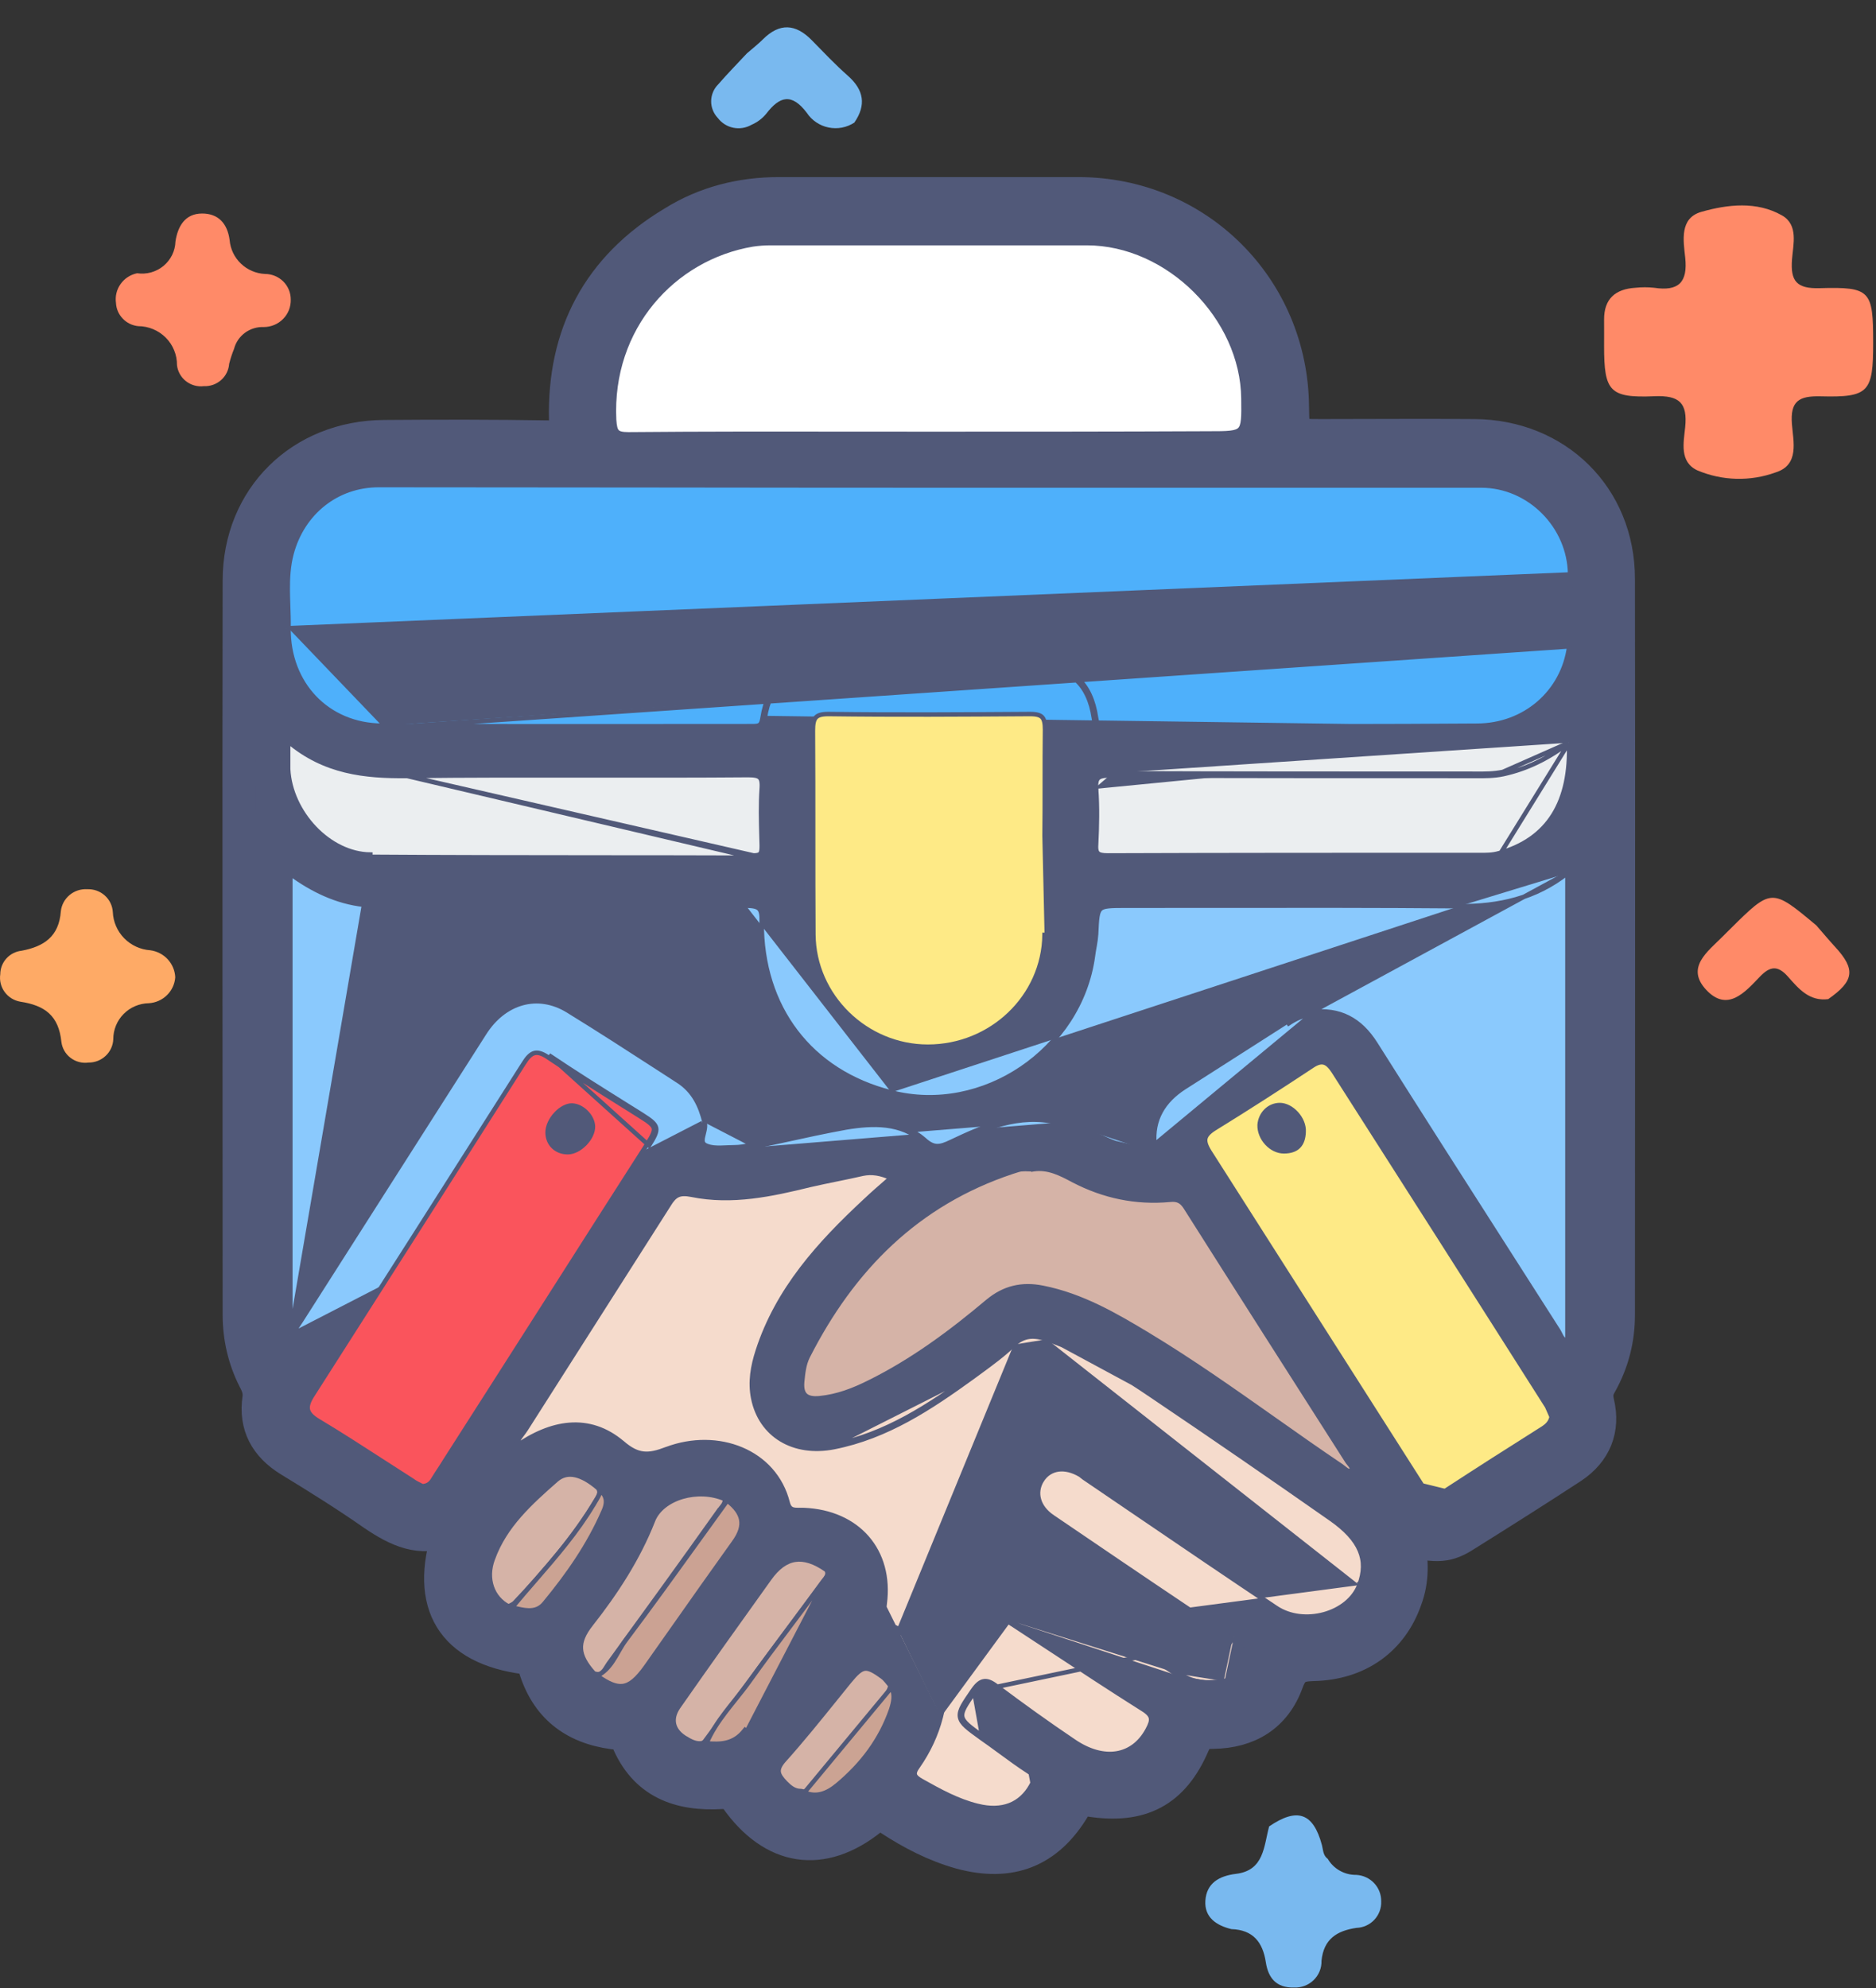
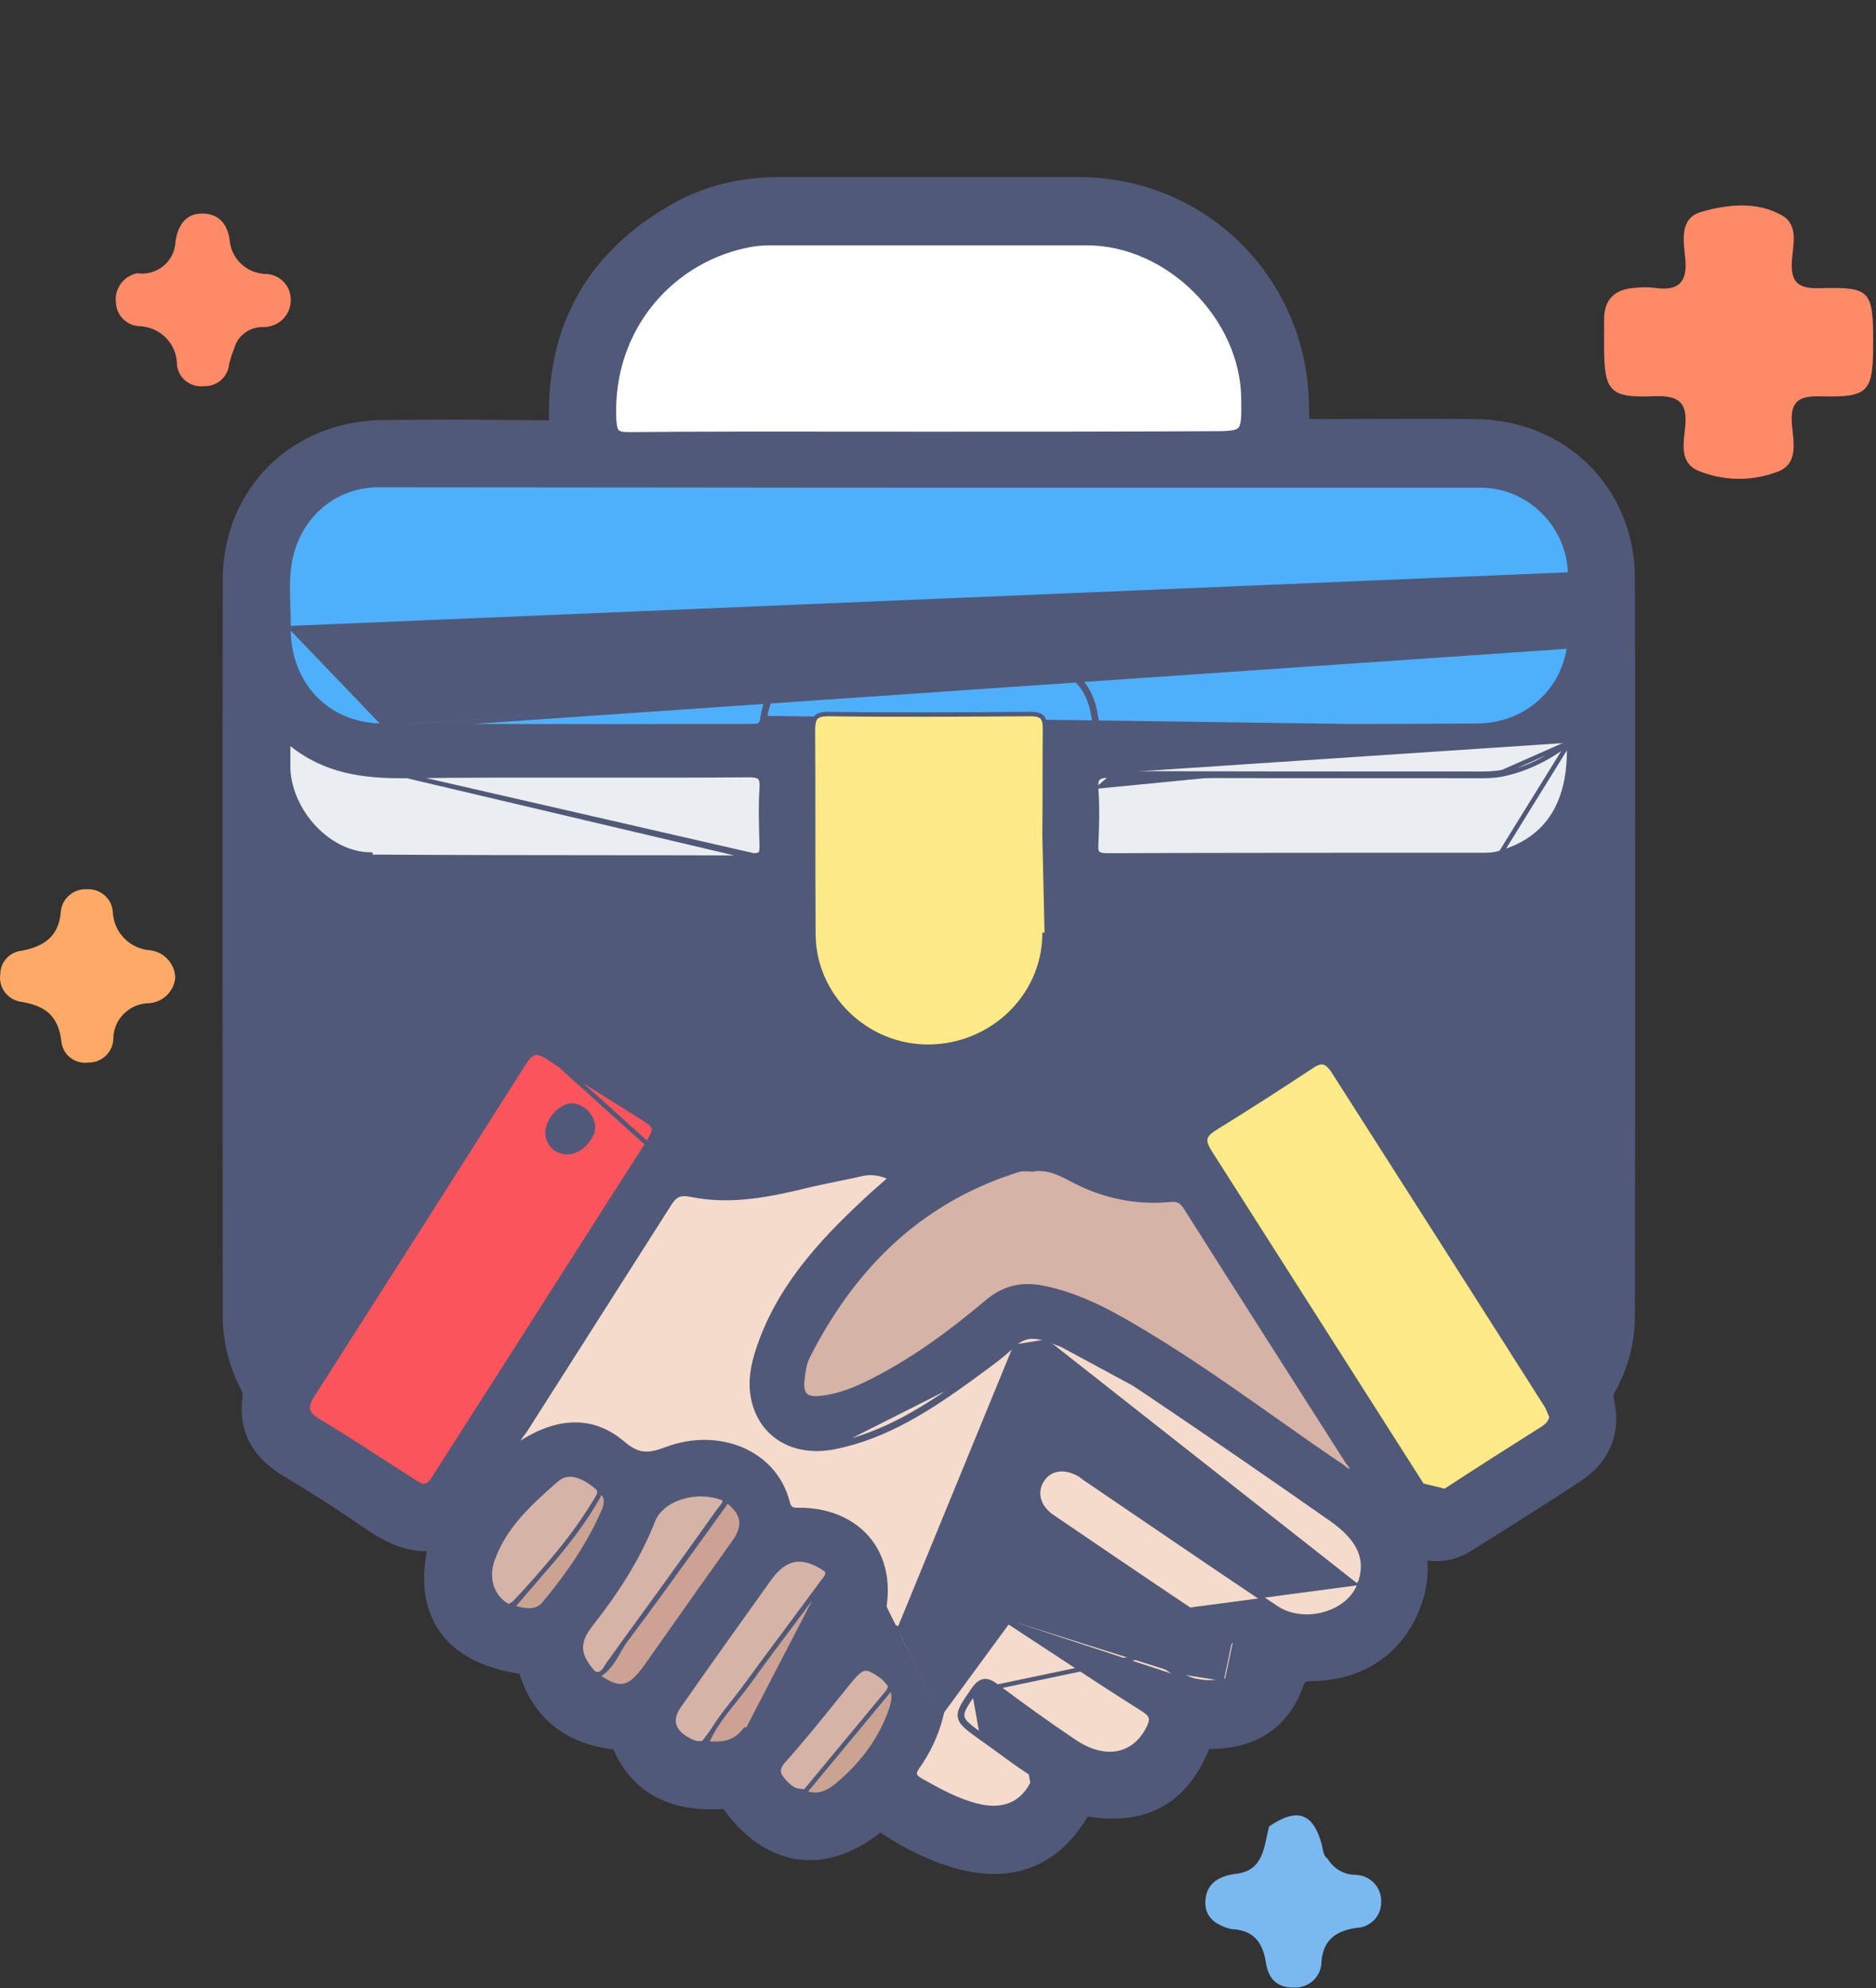
<svg xmlns="http://www.w3.org/2000/svg" width="67" height="71" viewBox="0 0 67 71" fill="none">
  <rect x="0" y="0" width="67" height="71" fill="#333333" stroke="none" />
  <path d="M50.278 54.998C50.438 55.719 50.454 56.425 50.197 57.114C49.7 58.541 48.514 59.407 46.895 59.439C46.398 59.455 46.157 59.535 45.965 60.064C45.532 61.266 44.586 61.843 43.32 61.859C42.967 61.859 42.775 61.924 42.614 62.292C41.893 63.976 40.739 64.569 38.911 64.28C38.638 64.232 38.494 64.296 38.35 64.553C37.42 66.108 36.089 66.637 34.31 66.156C33.396 65.9 32.562 65.467 31.777 64.954C31.536 64.793 31.376 64.745 31.103 64.954C29.356 66.349 27.608 66.076 26.294 64.216C26.149 64.008 26.005 64.008 25.797 64.008C24.258 64.104 23.023 63.655 22.398 62.116C22.302 61.859 22.093 61.892 21.901 61.876C20.474 61.683 19.512 60.93 19.095 59.519C19.031 59.326 18.983 59.214 18.759 59.198C16.161 58.861 15.2 57.29 16.033 54.741C16.033 54.725 16.033 54.709 16.033 54.629C15.007 55.046 14.19 54.645 13.356 54.084C12.394 53.411 11.368 52.769 10.342 52.144C9.508 51.631 9.107 50.91 9.252 49.932C9.284 49.675 9.204 49.467 9.091 49.258C8.723 48.537 8.546 47.751 8.546 46.95C8.546 38.212 8.53 29.475 8.546 20.737C8.546 17.771 10.759 15.607 13.725 15.591C15.681 15.575 17.652 15.575 19.608 15.607C20.073 15.607 20.201 15.495 20.201 15.014C20.121 11.936 21.388 9.547 24.033 7.96C25.188 7.238 26.47 6.918 27.817 6.918C31.376 6.918 34.951 6.918 38.51 6.918C42.759 6.918 46.125 10.284 46.157 14.533C46.173 15.559 46.173 15.559 47.184 15.559C49.011 15.559 50.823 15.543 52.65 15.559C55.584 15.575 57.797 17.739 57.797 20.673C57.813 29.427 57.797 38.18 57.797 46.95C57.797 47.831 57.588 48.649 57.156 49.419C57.027 49.643 56.995 49.819 57.059 50.092C57.284 51.038 56.963 51.839 56.145 52.385C54.895 53.202 53.628 54.004 52.346 54.805C51.705 55.222 51.336 55.238 50.278 54.998Z" fill="#515979" stroke="#515979" stroke-width="1.188" />
  <path d="M56.075 20.514L56.075 20.514C56.06 18.793 54.62 17.338 52.901 17.338H52.863H52.824H52.786H52.747H52.709H52.67H52.632H52.593H52.554H52.516H52.477H52.439H52.401H52.362H52.324H52.285H52.246H52.208H52.169H52.131H52.092H52.054H52.015H51.977H51.938H51.9H51.861H51.823H51.784H51.746H51.707H51.669H51.63H51.592H51.553H51.515H51.476H51.438H51.399H51.361H51.322H51.284H51.245H51.206H51.168H51.13H51.091H51.053H51.014H50.975H50.937H50.898H50.86H50.821H50.783H50.744H50.706H50.667H50.629H50.59H50.552H50.513H50.475H50.436H50.398H50.359H50.321H50.282H50.244H50.205H50.167H50.128H50.09H50.051H50.013H49.974H49.936H49.897H49.858H49.82H49.782H49.743H49.705H49.666H49.627H49.589H49.55H49.512H49.473H49.435H49.396H49.358H49.319H49.281H49.242H49.204H49.165H49.127H49.088H49.05H49.011H48.973H48.934H48.896H48.857H48.819H48.78H48.742H48.703H48.665H48.626H48.587H48.549H48.511H48.472H48.434H48.395H48.356H48.318H48.279H48.241H48.202H48.164H48.125H48.087H48.048H48.01H47.971H47.933H47.894H47.856H47.817H47.779H47.74H47.702H47.663H47.625H47.586H47.548H47.509H47.471H47.432H47.394H47.355H47.317H47.278H47.239H47.201H47.163H47.124H47.086H47.047H47.008H46.97H46.931H46.893H46.854H46.816H46.777H46.739H46.7H46.662H46.623H46.585H46.546H46.508H46.469H46.431H46.392H46.354H46.315H46.277H46.238H46.2H46.161H46.123H46.084H46.046H46.007H45.969H45.93H45.892H45.853H45.815H45.776H45.737H45.699H45.66H45.622H45.583H45.545H45.506H45.468H45.429H45.391H45.352H45.314H45.275H45.237H45.198H45.16H45.121H45.083H45.044H45.006H44.967H44.929H44.89H44.852H44.813H44.775H44.736H44.698H44.659H44.62H44.582H44.544H44.505H44.467H44.428H44.389H44.351H44.312H44.274H44.235H44.197H44.158H44.12H44.081H44.043H44.004H43.966H43.927H43.889H43.85H43.812H43.773H43.735H43.696H43.658H43.619H43.581H43.542H43.504H43.465H43.427H43.388H43.35H43.311H43.273H43.234H43.196H43.157H43.118H43.08H43.041H43.003H42.964H42.926H42.887H42.849H42.81H42.772H42.733H42.695H42.656H42.618H42.579H42.541H42.502H42.464H42.425H42.387H42.348H42.31H42.271H42.233H42.194H42.156H42.117H42.079H42.04H42.002H41.963H41.925H41.886H41.847H41.809H41.77H41.732H41.693H41.655H41.616H41.578H41.539H41.501H41.462H41.424H41.385H41.347H41.308H41.27H41.231H41.193H41.154H41.116H41.077H41.039H41H40.962H40.923H40.885H40.846H40.808H40.769H40.731H40.692H40.654H40.615H40.577H40.538H40.499H40.461H40.422H40.384H40.345H40.307H40.268H40.23H40.191H40.153H40.114H40.076H40.037H39.999H39.96H39.922H39.883H39.845H39.806H39.768H39.729H39.691H39.652H39.614H39.575H39.537H39.498H39.46H39.421H39.383H39.344H39.306H39.267H39.228H39.19H39.151H39.113H39.074H39.036H38.997H38.959H38.92H38.882H38.843H38.805H38.766H38.728H38.689H38.651H38.612H38.574H38.535H38.497H38.458H38.42H38.381H38.343H38.304H38.266H38.227H38.189H38.15H38.112H38.073H38.035H37.996H37.958H37.919H37.88H37.842H37.803H37.765H37.726H37.688H37.649H37.611H37.572H37.534H37.495H37.457H37.418H37.38H37.341H37.303H37.264H37.226H37.187H37.149H37.11H37.072H37.033H36.995H36.956H36.918H36.879H36.841H36.802H36.764H36.725H36.687H36.648H36.609H36.571H36.532H36.494H36.456H36.417H36.378H36.34H36.301H36.263H36.224H36.186H36.147H36.109H36.07H36.032H35.993H35.955H35.916H35.878H35.839H35.801H35.762H35.724H35.685H35.647H35.608H35.57H35.531H35.493H35.454H35.416H35.377H35.339H35.3H35.261H35.223H35.184H35.146H35.107H35.069H35.03H34.992H34.953H34.915H34.876H34.838H34.799H34.761H34.722H34.684H34.645H34.607H34.568H34.53H34.491H34.453H34.414H34.376H34.337H34.299H34.26H34.222H34.183H34.145H34.106H34.068H34.029H33.99H33.952H33.913H33.875H33.837H33.798H33.759H33.721H33.682H33.644H33.605H33.567H33.528H33.49H33.451H33.413H33.374H33.336H33.297H33.259H33.22H33.182C29.903 17.338 26.625 17.334 23.348 17.33L23.342 17.33C20.067 17.326 16.795 17.322 13.526 17.322C12.026 17.322 10.805 18.306 10.413 19.764C10.296 20.203 10.272 20.643 10.276 21.089C10.277 21.269 10.284 21.453 10.29 21.637C10.299 21.904 10.309 22.173 10.304 22.438M56.075 20.514L10.224 22.437M56.075 20.514C56.079 20.702 56.085 20.89 56.09 21.076M56.075 20.514L56.09 21.076M10.304 22.438C10.304 22.438 10.304 22.438 10.304 22.438L10.224 22.437M10.304 22.438C10.304 22.438 10.304 22.437 10.304 22.437L10.224 22.437M10.304 22.438C10.288 24.416 11.682 25.9 13.639 25.916M10.224 22.437C10.208 24.457 11.635 25.98 13.639 25.996M13.639 25.916C13.639 25.916 13.639 25.916 13.639 25.916L13.639 25.996M13.639 25.916C16.945 25.94 20.252 25.937 23.558 25.934C24.66 25.933 25.763 25.932 26.865 25.932C27.005 25.932 27.079 25.922 27.128 25.888C27.172 25.857 27.211 25.794 27.235 25.632L27.235 25.63C27.333 25.017 27.555 24.541 27.916 24.217C28.276 23.892 28.766 23.727 29.381 23.719L29.381 23.719C31.931 23.687 34.465 23.687 37.014 23.719L37.014 23.719C37.637 23.727 38.127 23.892 38.484 24.217C38.841 24.542 39.055 25.018 39.145 25.631L39.145 25.632C39.168 25.794 39.208 25.857 39.252 25.888C39.3 25.922 39.375 25.932 39.514 25.932C40.617 25.932 41.719 25.933 42.821 25.934C46.128 25.937 49.434 25.94 52.74 25.916L52.741 25.916C54.449 25.916 55.825 24.726 56.044 23.083M13.639 25.916L13.639 25.996M13.639 25.996L56.044 23.083M56.044 23.083C56.044 23.083 56.044 23.083 56.044 23.083L56.124 23.094L56.044 23.083ZM56.044 23.083C56.131 22.423 56.111 21.755 56.09 21.076M56.044 23.083L56.09 21.076M52.741 25.996C49.434 26.02 46.128 26.017 42.821 26.014C41.719 26.013 40.617 26.012 39.514 26.012C39.242 26.012 39.114 25.98 39.066 25.643C38.889 24.441 38.232 23.815 37.013 23.799C34.464 23.767 31.931 23.767 29.382 23.799C28.18 23.815 27.506 24.441 27.314 25.643L52.741 25.996Z" fill="#4EB0FB" stroke="#515979" stroke-width="0.16" />
-   <path d="M52.116 32.361C53.533 32.376 54.838 32.076 55.98 31.182M52.116 32.361C52.116 32.361 52.116 32.361 52.116 32.361L52.117 32.28L52.116 32.361C52.116 32.361 52.116 32.361 52.116 32.361ZM52.116 32.361C49.146 32.336 46.167 32.339 43.192 32.343C42.201 32.343 41.211 32.344 40.221 32.344C39.943 32.344 39.74 32.345 39.589 32.361C39.438 32.377 39.355 32.409 39.302 32.459C39.25 32.508 39.214 32.589 39.191 32.737C39.168 32.885 39.159 33.084 39.147 33.358L39.147 33.359C39.138 33.492 39.118 33.624 39.096 33.753C39.091 33.779 39.087 33.805 39.082 33.831C39.064 33.933 39.047 34.033 39.034 34.134L39.034 34.135C38.579 37.5 35.102 39.857 31.832 39.011M55.98 31.182L26.642 32.264M55.98 31.182V31.214V31.247V31.28V31.314V31.347V31.381V31.414V31.447V31.48V31.514V31.547V31.581V31.614V31.647V31.68V31.714V31.747V31.78V31.814V31.847V31.88V31.914V31.947V31.98V32.014V32.047V32.08V32.114V32.147V32.18V32.213V32.247V32.28V32.313V32.347V32.38V32.413V32.447V32.48V32.513V32.546V32.58V32.613V32.646V32.679V32.713V32.746V32.779V32.813V32.846V32.879V32.912V32.946V32.979V33.012V33.045V33.079V33.112V33.145V33.178V33.212V33.245V33.278V33.312V33.345V33.378V33.411V33.445V33.478V33.511V33.544V33.578V33.611V33.644V33.677V33.711V33.744V33.777V33.81V33.843V33.877V33.91V33.943V33.977V34.01V34.043V34.076V34.109V34.143V34.176V34.209V34.242V34.276V34.309V34.342V34.375V34.408V34.442V34.475V34.508V34.541V34.575V34.608V34.641V34.674V34.707V34.741V34.774V34.807V34.84V34.873V34.907V34.94V34.973V35.006V35.039V35.073V35.106V35.139V35.172V35.205V35.239V35.272V35.305V35.338V35.371V35.405V35.438V35.471V35.504V35.537V35.571V35.604V35.637V35.67V35.703V35.736V35.77V35.803V35.836V35.869V35.902V35.935V35.969V36.002V36.035V36.068V36.101V36.135V36.168V36.201V36.234V36.267V36.3V36.334V36.367V36.4V36.433V36.466V36.499V36.533V36.566V36.599V36.632V36.665V36.698V36.732V36.765V36.798V36.831V36.864V36.897V36.931V36.964V36.997V37.03V37.063V37.096V37.129V37.163V37.196V37.229V37.262V37.295V37.328V37.361V37.395V37.428V37.461V37.494V37.527V37.56V37.593V37.627V37.66V37.693V37.726V37.759V37.792V37.825V37.859V37.892V37.925V37.958V37.991V38.024V38.057V38.09V38.124V38.157V38.19V38.223V38.256V38.289V38.322V38.356V38.389V38.422V38.455V38.488V38.521V38.554V38.587V38.621V38.654V38.687V38.72V38.753V38.786V38.819V38.852V38.886V38.919V38.952V38.985V39.018V39.051V39.084V39.117V39.151V39.184V39.217V39.25V39.283V39.316V39.349V39.382V39.416V39.449V39.482V39.515V39.548V39.581V39.614V39.647V39.68V39.714V39.747V39.78V39.813V39.846V39.879V39.912V39.945V39.978V40.011V40.045V40.078V40.111V40.144V40.177V40.21V40.243V40.276V40.309V40.343V40.376V40.409V40.442V40.475V40.508V40.541V40.574V40.607V40.641V40.674V40.707V40.74V40.773V40.806V40.839V40.872V40.905V40.938V40.971V41.005V41.038V41.071V41.104V41.137V41.17V41.203V41.236V41.269V41.303V41.336V41.369V41.402V41.435V41.468V41.501V41.534V41.567V41.6V41.633V41.667V41.7V41.733V41.766V41.799V41.832V41.865V41.898V41.931V41.965V41.998V42.031V42.064V42.097V42.13V42.163V42.196V42.229V42.262V42.295V42.328V42.362V42.395V42.428V42.461V42.494V42.527V42.56V42.593V42.626V42.66V42.693V42.726V42.759V42.792V42.825V42.858V42.891V42.924V42.957V42.99V43.024V43.057V43.09V43.123V43.156V43.189V43.222V43.255V43.288V43.322V43.355V43.388V43.421V43.454V43.487V43.52V43.553V43.586V43.619V43.653V43.686V43.719V43.752V43.785V43.818V43.851V43.884V43.917V43.95V43.983V44.017V44.05V44.083V44.116V44.149V44.182V44.215V44.248V44.281V44.315V44.348V44.381V44.414V44.447V44.48V44.513V44.546V44.579V44.612V44.646V44.679V44.712V44.745V44.778V44.811V44.844V44.877V44.91V44.944V44.977V45.01V45.043V45.076V45.109V45.142V45.175V45.209V45.242V45.275V45.308V45.341V45.374V45.407V45.44V45.473V45.507V45.54V45.573V45.606V45.639V45.672V45.705V45.738V45.772V45.805V45.838V45.871V45.904V45.937V45.97V46.003V46.036V46.07V46.103V46.136V46.169V46.202V46.235V46.268V46.301V46.335V46.368V46.401V46.434V46.467V46.5V46.533V46.566V46.6V46.633V46.666V46.699V46.732V46.765V46.798V46.832V46.865V46.898V46.931V46.964V46.997V47.03V47.064V47.097V47.13V47.163V47.196V47.229V47.262V47.296V47.329V47.362V47.395V47.428V47.461V47.494V47.528V47.561V47.594V47.627V47.66V47.693V47.727V47.76V47.793V47.826V47.859V47.892V47.897C55.89 47.874 55.839 47.831 55.801 47.782C55.775 47.749 55.755 47.711 55.733 47.668C55.729 47.659 55.725 47.65 55.72 47.64C55.703 47.606 55.685 47.568 55.664 47.534L55.664 47.534L55.663 47.532C55.064 46.593 54.464 45.655 53.863 44.716C52.278 42.239 50.692 39.76 49.122 37.272L49.122 37.272C48.852 36.846 48.534 36.529 48.153 36.337C47.772 36.144 47.335 36.079 46.833 36.145L55.98 31.182ZM31.832 39.011C31.832 39.011 31.832 39.011 31.833 39.011L31.852 38.934L31.832 39.011C31.832 39.011 31.832 39.011 31.832 39.011ZM31.832 39.011C28.942 38.281 27.187 35.987 27.203 32.921L27.203 32.919C27.211 32.661 27.183 32.529 27.114 32.456C27.046 32.383 26.915 32.344 26.642 32.344M26.642 32.344C26.642 32.344 26.642 32.344 26.642 32.344L26.642 32.264M26.642 32.344C26.642 32.344 26.642 32.344 26.642 32.344V32.264M26.642 32.344C23.431 32.368 20.211 32.365 16.995 32.362C15.924 32.361 14.854 32.361 13.784 32.361C13.524 32.361 13.265 32.344 13.005 32.312M26.642 32.264C23.431 32.288 20.211 32.285 16.996 32.282C15.924 32.281 14.854 32.28 13.784 32.28C13.527 32.28 13.271 32.264 13.014 32.232M13.005 32.312C13.005 32.312 13.006 32.312 13.006 32.312L13.014 32.232M13.005 32.312C12.015 32.203 11.145 31.773 10.369 31.206V31.21V31.243V31.276V31.309V31.342V31.375V31.407V31.44V31.473V31.506V31.539V31.572V31.605V31.637V31.67V31.703V31.736V31.769V31.802V31.834V31.867V31.9V31.933V31.966V31.999V32.032V32.064V32.097V32.13V32.163V32.196V32.229V32.261V32.294V32.327V32.36V32.393V32.425V32.458V32.491V32.524V32.557V32.59V32.622V32.655V32.688V32.721V32.754V32.786V32.819V32.852V32.885V32.918V32.95V32.983V33.016V33.049V33.082V33.114V33.147V33.18V33.213V33.246V33.278V33.311V33.344V33.377V33.41V33.442V33.475V33.508V33.541V33.573V33.606V33.639V33.672V33.705V33.737V33.77V33.803V33.836V33.868V33.901V33.934V33.967V33.999V34.032V34.065V34.098V34.13V34.163V34.196V34.229V34.261V34.294V34.327V34.36V34.392V34.425V34.458V34.491V34.523V34.556V34.589V34.622V34.654V34.687V34.72V34.753V34.785V34.818V34.851V34.883V34.916V34.949V34.982V35.014V35.047V35.08V35.113V35.145V35.178V35.211V35.243V35.276V35.309V35.342V35.374V35.407V35.44V35.472V35.505V35.538V35.571V35.603V35.636V35.669V35.702V35.734V35.767V35.8V35.832V35.865V35.898V35.93V35.963V35.996V36.029V36.061V36.094V36.127V36.159V36.192V36.225V36.257V36.29V36.323V36.355V36.388V36.421V36.453V36.486V36.519V36.551V36.584V36.617V36.65V36.682V36.715V36.748V36.78V36.813V36.846V36.878V36.911V36.944V36.976V37.009V37.042V37.074V37.107V37.14V37.172V37.205V37.238V37.27V37.303V37.336V37.368V37.401V37.434V37.466V37.499V37.532V37.564V37.597V37.63V37.662V37.695V37.728V37.76V37.793V37.825V37.858V37.891V37.923V37.956V37.989V38.021V38.054V38.087V38.119V38.152V38.185V38.217V38.25V38.283V38.315V38.348V38.38V38.413V38.446V38.478V38.511V38.544V38.576V38.609V38.642V38.674V38.707V38.739V38.772V38.805V38.837V38.87V38.903V38.935V38.968V39.001V39.033V39.066V39.098V39.131V39.164V39.196V39.229V39.261V39.294V39.327V39.359V39.392V39.425V39.457V39.49V39.523V39.555V39.588V39.62V39.653V39.686V39.718V39.751V39.783V39.816V39.849V39.881V39.914V39.947V39.979V40.012V40.044V40.077V40.109V40.142V40.175V40.207V40.24V40.273V40.305V40.338V40.37V40.403V40.436V40.468V40.501V40.533V40.566V40.599V40.631V40.664V40.696V40.729V40.762V40.794V40.827V40.859V40.892V40.925V40.957V40.99V41.022V41.055V41.088V41.12V41.153V41.185V41.218V41.251V41.283V41.316V41.348V41.381V41.414V41.446V41.479V41.511V41.544V41.577V41.609V41.642V41.674V41.707V41.739V41.772V41.805V41.837V41.87V41.902V41.935V41.968V42V42.033V42.065V42.098V42.13V42.163V42.196V42.228V42.261V42.294V42.326V42.359V42.391V42.424V42.456V42.489V42.522V42.554V42.587V42.619V42.652V42.684V42.717V42.75V42.782V42.815V42.847V42.88V42.913V42.945V42.978V43.01V43.043V43.075V43.108V43.141V43.173V43.206V43.238V43.271V43.303V43.336V43.369V43.401V43.434V43.466V43.499V43.532V43.564V43.597V43.629V43.662V43.694V43.727V43.76V43.792V43.825V43.857V43.89V43.922V43.955V43.988V44.02V44.053V44.085V44.118V44.151V44.183V44.216V44.248V44.281V44.313V44.346V44.379V44.411V44.444V44.476V44.509V44.541V44.574V44.607V44.639V44.672V44.704V44.737V44.77V44.802V44.835V44.867V44.9V44.932V44.965V44.998V45.03V45.063V45.095V45.128V45.16V45.193V45.226V45.258V45.291V45.323V45.356V45.389V45.421V45.454V45.486V45.519V45.551V45.584V45.617V45.649V45.682V45.714V45.747V45.779V45.812V45.845V45.877V45.91V45.942V45.975V46.008V46.04V46.073V46.105V46.138V46.17V46.203V46.236V46.268V46.301V46.333V46.366V46.398V46.431V46.464V46.496V46.529V46.562V46.594V46.627V46.659V46.692V46.724V46.757V46.79V46.822V46.855V46.887V46.92V46.953V46.985V47.018V47.05V47.083V47.115V47.148V47.181V47.213V47.246V47.278V47.311V47.344V47.376V47.409V47.441V47.474V47.507V47.539V47.572V47.604V47.637V47.669V47.684M13.005 32.312C13.005 32.312 13.005 32.312 13.005 32.312L13.014 32.232M13.014 32.232L10.369 47.684M10.369 47.684C10.38 47.683 10.391 47.682 10.402 47.679C10.523 47.512 10.644 47.33 10.751 47.163L10.751 47.163C11.841 45.456 12.931 43.745 14.021 42.033L14.021 42.033C15.111 40.322 16.201 38.61 17.292 36.903C17.645 36.344 18.121 35.973 18.648 35.826C19.177 35.68 19.748 35.76 20.287 36.092C21.4 36.776 22.491 37.482 23.586 38.191C23.801 38.331 24.017 38.47 24.232 38.61L24.233 38.61C24.77 38.962 25.018 39.481 25.164 40.084M10.369 47.684L25.087 40.104M25.164 40.084C25.164 40.085 25.165 40.085 25.165 40.085L25.087 40.104M25.164 40.084C25.164 40.084 25.164 40.084 25.164 40.084L25.087 40.104M25.164 40.084C25.189 40.179 25.177 40.278 25.158 40.367C25.15 40.406 25.14 40.447 25.131 40.485C25.129 40.49 25.128 40.494 25.127 40.499C25.116 40.542 25.106 40.583 25.099 40.621C25.085 40.7 25.085 40.76 25.104 40.806C25.122 40.847 25.161 40.892 25.258 40.926L25.259 40.927C25.397 40.978 25.554 40.99 25.723 40.988C25.802 40.987 25.883 40.983 25.965 40.979L25.98 40.978C26.067 40.974 26.155 40.97 26.241 40.97C26.409 40.97 26.577 40.939 26.755 40.907M25.087 40.104C25.116 40.214 25.084 40.341 25.053 40.465C24.998 40.686 24.944 40.899 25.231 41.002C25.455 41.084 25.713 41.072 25.968 41.059C26.06 41.054 26.152 41.05 26.241 41.05C26.417 41.05 26.594 41.018 26.77 40.986M26.755 40.907C26.754 40.907 26.754 40.907 26.754 40.907L26.77 40.986M26.755 40.907C26.755 40.907 26.755 40.907 26.756 40.907L26.77 40.986M26.755 40.907C27.151 40.825 27.545 40.738 27.94 40.652C28.693 40.487 29.445 40.322 30.203 40.185L30.204 40.185C31.169 40.024 32.196 39.986 33.011 40.701L33.013 40.702C33.189 40.863 33.328 40.923 33.462 40.928C33.602 40.933 33.75 40.881 33.95 40.785L33.95 40.785C35.134 40.225 36.377 39.666 37.786 40.01M26.77 40.986C27.168 40.903 27.564 40.816 27.959 40.73C28.711 40.565 29.46 40.401 30.217 40.264C31.179 40.104 32.173 40.072 32.958 40.761C33.327 41.098 33.584 41.05 33.984 40.858C35.171 40.296 36.389 39.751 37.768 40.088M37.786 40.01C37.786 40.01 37.786 40.01 37.786 40.01L37.768 40.088M37.786 40.01C37.787 40.01 37.787 40.01 37.787 40.01L37.768 40.088M37.786 40.01C38.281 40.123 38.738 40.334 39.193 40.543C39.263 40.576 39.334 40.608 39.404 40.64L39.405 40.641C39.911 40.878 40.431 41.035 40.981 41.082M37.768 40.088C38.254 40.199 38.703 40.406 39.158 40.615C39.229 40.648 39.3 40.681 39.371 40.713L40.981 41.082M40.981 41.082C41.031 41.086 41.072 41.09 41.11 41.089C41.147 41.087 41.172 41.081 41.188 41.072C41.208 41.06 41.247 41.025 41.231 40.865L41.231 40.865C41.148 39.98 41.552 39.312 42.294 38.834L42.294 38.834C42.911 38.441 43.524 38.048 44.138 37.656C44.751 37.263 45.364 36.87 45.981 36.478C45.981 36.477 45.981 36.477 45.981 36.477L46.025 36.545C46.265 36.385 46.538 36.256 46.842 36.224L40.981 41.082Z" fill="#8AC9FD" stroke="#515979" stroke-width="0.16" />
  <path d="M36.205 48.018C35.832 48.377 35.415 48.682 35.005 48.983C34.916 49.048 34.827 49.113 34.739 49.178L34.738 49.179C33.231 50.269 31.679 51.305 29.784 51.678L29.784 51.678C29.071 51.817 28.417 51.716 27.906 51.409C27.395 51.102 27.033 50.593 26.901 49.931C26.785 49.351 26.885 48.791 27.063 48.24C27.775 46.039 29.263 44.408 30.884 42.899C31.167 42.631 31.461 42.375 31.777 42.101C31.792 42.089 31.806 42.076 31.82 42.064C31.459 41.9 31.14 41.846 30.812 41.914C30.499 41.986 30.186 42.05 29.874 42.114L29.873 42.114C29.561 42.178 29.249 42.242 28.938 42.314C27.56 42.651 26.149 42.96 24.703 42.667L24.703 42.667C24.477 42.621 24.328 42.628 24.212 42.68C24.096 42.732 23.999 42.836 23.889 43.015L23.889 43.017L23.889 43.017C23.039 44.355 22.185 45.694 21.331 47.033L21.331 47.033L21.331 47.033C20.478 48.372 19.624 49.71 18.774 51.049L18.773 51.05L18.773 51.05C18.735 51.108 18.695 51.162 18.654 51.216C18.552 51.354 18.45 51.49 18.387 51.678C19.054 51.207 19.705 50.935 20.327 50.884C21.007 50.828 21.645 51.036 22.221 51.522L22.222 51.522C22.512 51.773 22.745 51.886 22.982 51.912C23.221 51.938 23.474 51.876 23.808 51.748L23.809 51.748C25.636 51.063 27.667 51.825 28.131 53.664L28.131 53.664C28.153 53.755 28.185 53.81 28.218 53.844C28.251 53.879 28.291 53.898 28.34 53.91C28.39 53.921 28.448 53.924 28.513 53.923C28.528 53.923 28.545 53.923 28.561 53.922C28.611 53.922 28.664 53.921 28.715 53.924C29.671 53.965 30.454 54.325 30.968 54.917C31.482 55.51 31.719 56.327 31.596 57.269L31.596 57.269C31.564 57.506 31.571 57.671 31.633 57.801C31.694 57.929 31.815 58.039 32.047 58.148M36.205 48.018C36.204 48.018 36.204 48.019 36.204 48.019L36.15 47.96L36.205 48.017C36.205 48.018 36.205 48.018 36.205 48.018ZM36.205 48.018C36.395 47.843 36.576 47.76 36.763 47.737C36.952 47.713 37.155 47.749 37.39 47.827M37.39 47.827C38.775 48.304 40.002 49.069 41.203 49.886L41.203 49.886C43.319 51.312 45.435 52.771 47.519 54.23L47.519 54.23C48.066 54.61 48.405 54.984 48.567 55.37C48.728 55.752 48.718 56.155 48.548 56.604M37.39 47.827C37.39 47.827 37.39 47.827 37.39 47.827L37.416 47.751M37.39 47.827C37.391 47.827 37.391 47.827 37.391 47.827L37.416 47.751M48.548 56.604C48.351 57.12 47.858 57.49 47.283 57.648C46.707 57.805 46.063 57.745 45.573 57.416L45.573 57.416C43.927 56.319 42.289 55.205 40.654 54.092C40.044 53.676 39.434 53.261 38.824 52.847L38.824 52.847L38.82 52.845C38.745 52.8 38.67 52.74 38.589 52.675L38.589 52.674L38.579 52.668C38.312 52.509 38.041 52.442 37.798 52.475C37.553 52.509 37.344 52.643 37.204 52.872L37.203 52.872C37.072 53.091 37.04 53.33 37.107 53.559C37.173 53.787 37.335 53.998 37.579 54.166L37.58 54.166L37.581 54.167C39.183 55.257 40.786 56.347 42.389 57.421M48.548 56.604L48.623 56.633L48.548 56.605C48.548 56.605 48.548 56.605 48.548 56.604ZM42.389 57.421C42.573 57.545 42.757 57.667 42.941 57.788C43.306 58.029 43.67 58.27 44.022 58.525M42.389 57.421C42.389 57.421 42.389 57.421 42.389 57.421L42.434 57.355L42.39 57.421C42.389 57.421 42.389 57.421 42.389 57.421ZM44.022 58.525C44.081 58.571 44.155 58.606 44.222 58.638L44.234 58.643C44.3 58.674 44.359 58.702 44.41 58.736C44.463 58.771 44.499 58.809 44.519 58.854C44.538 58.897 44.546 58.958 44.521 59.049L44.521 59.049L44.52 59.052C44.41 59.526 44.197 59.945 43.704 60.033M44.022 58.525C44.021 58.525 44.021 58.525 44.021 58.524L44.069 58.461M44.022 58.525C44.022 58.525 44.022 58.525 44.022 58.526L44.069 58.461M43.704 60.033C43.165 60.112 42.661 60.124 42.158 59.789M43.704 60.033C43.704 60.033 43.705 60.033 43.705 60.033L43.717 60.112M43.704 60.033C43.704 60.033 43.703 60.033 43.703 60.033L43.717 60.112M42.158 59.789C40.997 59 39.813 58.234 38.633 57.47C38.085 57.115 37.538 56.761 36.995 56.406L36.994 56.405C36.813 56.289 36.628 56.206 36.436 56.187C36.242 56.166 36.048 56.212 35.849 56.342L35.849 56.342C35.665 56.464 35.56 56.617 35.515 56.791C35.47 56.963 35.485 57.149 35.526 57.34L35.526 57.341C35.598 57.645 35.847 57.805 36.064 57.944L36.074 57.951L36.117 57.884M42.158 59.789C42.158 59.789 42.158 59.789 42.159 59.789L42.114 59.855M42.158 59.789C42.158 59.789 42.158 59.789 42.158 59.789L42.114 59.855M36.117 57.884L36.074 57.951L36.074 57.951C36.536 58.252 36.997 58.556 37.458 58.859C38.564 59.587 39.672 60.316 40.804 61.03L40.805 61.03C41.009 61.155 41.088 61.256 41.107 61.354C41.127 61.456 41.089 61.581 40.985 61.773L40.985 61.773C40.723 62.259 40.334 62.542 39.88 62.616C39.425 62.69 38.892 62.555 38.343 62.178L38.343 62.178C37.414 61.553 36.502 60.897 35.605 60.224C35.446 60.105 35.302 60.021 35.155 60.036C35.005 60.053 34.882 60.169 34.753 60.355L34.753 60.355L34.729 60.389C34.581 60.604 34.466 60.772 34.39 60.91C34.31 61.055 34.266 61.182 34.285 61.308C34.304 61.435 34.385 61.542 34.506 61.652C34.627 61.763 34.802 61.89 35.029 62.053L35.03 62.054C35.257 62.211 35.481 62.376 35.707 62.541C36.047 62.791 36.39 63.042 36.747 63.273L36.747 63.273C36.876 63.356 36.916 63.423 36.924 63.483C36.932 63.549 36.905 63.633 36.833 63.76L36.833 63.761C36.641 64.107 36.378 64.341 36.059 64.464C35.739 64.587 35.355 64.6 34.919 64.491L34.918 64.491C34.209 64.318 33.577 63.971 32.918 63.601L32.918 63.601C32.759 63.513 32.69 63.443 32.672 63.377C32.654 63.315 32.674 63.226 32.783 63.077L32.783 63.077L32.785 63.076C33.158 62.539 33.435 61.953 33.598 61.319M36.117 57.884C36.58 58.186 37.041 58.489 37.503 58.793C38.608 59.52 39.716 60.249 40.847 60.962C41.264 61.218 41.264 61.427 41.055 61.811C40.51 62.821 39.42 63.014 38.298 62.244C37.368 61.619 36.454 60.962 35.556 60.288C35.236 60.048 35.075 60.032 34.819 60.401M36.117 57.884C35.893 57.739 35.669 57.595 35.605 57.322C35.524 56.954 35.556 56.633 35.893 56.409C36.262 56.168 36.599 56.248 36.951 56.473C37.495 56.829 38.042 57.183 38.59 57.538C39.77 58.301 40.953 59.067 42.114 59.855M33.598 61.319C33.778 60.623 33.739 59.989 33.476 59.448C33.214 58.907 32.733 58.466 32.047 58.148M33.598 61.319L33.52 61.298M33.598 61.319C33.598 61.318 33.598 61.318 33.598 61.318L33.52 61.298M32.047 58.148C32.047 58.148 32.047 58.148 32.047 58.148L32.013 58.22M32.047 58.148L32.013 58.22M32.013 58.22C33.36 58.846 33.873 59.936 33.52 61.298M32.013 58.22C31.532 57.996 31.452 57.739 31.516 57.258L33.52 61.298M33.52 61.298C33.36 61.924 33.087 62.501 32.719 63.03L33.52 61.298ZM34.819 60.401L44.069 58.461M34.819 60.401L34.797 60.433M34.819 60.401L34.797 60.433M42.114 59.855C42.643 60.208 43.172 60.192 43.717 60.112M43.717 60.112C44.262 60.016 44.486 59.551 44.599 59.07C44.681 58.764 44.47 58.666 44.27 58.572C44.197 58.537 44.125 58.504 44.069 58.461M37.416 47.751C38.811 48.232 40.045 49.002 41.248 49.819L37.416 47.751ZM34.797 60.433C34.177 61.331 34.172 61.338 35.075 61.988M34.797 60.433L35.075 61.988M35.075 61.988C35.306 62.148 35.532 62.313 35.758 62.479M35.075 61.988L35.758 62.479M35.758 62.479C36.096 62.727 36.435 62.975 36.791 63.206M35.758 62.479L36.791 63.206M36.791 63.206C37.063 63.383 37.047 63.543 36.903 63.799L36.791 63.206ZM29.769 51.599C31.645 51.23 33.184 50.204 34.691 49.114L29.769 51.599Z" fill="#F5DBCC" stroke="#515979" stroke-width="0.16" />
  <path d="M44.409 14.229L44.409 14.229C44.413 14.564 44.416 14.808 44.398 14.989C44.38 15.172 44.342 15.273 44.28 15.336C44.217 15.399 44.117 15.438 43.934 15.458C43.753 15.479 43.509 15.479 43.174 15.479L43.174 15.479C39.824 15.495 36.489 15.495 33.139 15.495H33.138C32.249 15.495 31.359 15.494 30.468 15.493C27.794 15.49 25.115 15.487 22.445 15.511C22.204 15.511 22.097 15.477 22.038 15.414C22.009 15.382 21.985 15.336 21.968 15.267C21.95 15.197 21.94 15.108 21.932 14.993C21.774 11.701 24.052 9.203 26.882 8.728C27.086 8.697 27.306 8.681 27.527 8.681H27.549H27.571H27.593H27.615H27.637H27.659H27.681H27.704H27.726H27.748H27.77H27.792H27.814H27.836H27.858H27.88H27.902H27.924H27.946H27.968H27.991H28.013H28.035H28.057H28.079H28.101H28.123H28.145H28.167H28.189H28.211H28.233H28.256H28.277H28.3H28.322H28.344H28.366H28.388H28.41H28.432H28.454H28.476H28.498H28.52H28.542H28.564H28.587H28.609H28.631H28.653H28.675H28.697H28.719H28.741H28.763H28.785H28.807H28.829H28.852H28.874H28.896H28.918H28.94H28.962H28.984H29.006H29.028H29.05H29.072H29.094H29.116H29.138H29.16H29.183H29.205H29.227H29.249H29.271H29.293H29.315H29.337H29.359H29.381H29.403H29.425H29.448H29.47H29.492H29.514H29.536H29.558H29.58H29.602H29.624H29.646H29.668H29.69H29.712H29.734H29.756H29.779H29.801H29.823H29.845H29.867H29.889H29.911H29.933H29.955H29.977H29.999H30.021H30.043H30.066H30.087H30.11H30.132H30.154H30.176H30.198H30.22H30.242H30.264H30.286H30.308H30.33H30.352H30.375H30.396H30.419H30.441H30.463H30.485H30.507H30.529H30.551H30.573H30.595H30.617H30.639H30.661H30.683H30.706H30.728H30.75H30.772H30.794H30.816H30.838H30.86H30.882H30.904H30.926H30.948H30.97H30.992H31.014H31.037H31.059H31.081H31.103H31.125H31.147H31.169H31.191H31.213H31.235H31.257H31.279H31.301H31.323H31.345H31.367H31.39H31.412H31.434H31.456H31.478H31.5H31.522H31.544H31.566H31.588H31.61H31.632H31.654H31.676H31.698H31.721H31.743H31.765H31.787H31.809H31.831H31.853H31.875H31.897H31.919H31.941H31.963H31.985H32.007H32.029H32.051H32.074H32.096H32.118H32.14H32.162H32.184H32.206H32.228H32.25H32.272H32.294H32.316H32.338H32.36H32.382H32.404H32.426H32.449H32.471H32.493H32.515H32.537H32.559H32.581H32.603H32.625H32.647H32.669H32.691H32.713H32.735H32.757H32.779H32.801H32.823H32.846H32.867H32.89H32.912H32.934H32.956H32.978H33H33.022H33.044H33.066H33.088H33.11H33.132H33.154H33.176H33.198H33.22H33.242H33.264H33.286H33.309H33.331H33.353H33.375H33.397H33.419H33.441H33.463H33.485H33.507H33.529H33.551H33.573H33.595H33.617H33.639H33.661H33.683H33.706H33.727H33.75H33.772H33.794H33.816H33.838H33.86H33.882H33.904H33.926H33.948H33.97H33.992H34.014H34.036H34.058H34.08H34.102H34.124H34.146H34.168H34.191H34.212H34.235H34.257H34.279H34.301H34.323H34.345H34.367H34.389H34.411H34.433H34.455H34.477H34.499H34.521H34.543H34.565H34.587H34.609H34.631H34.653H34.675H34.697H34.719H34.742H34.764H34.785H34.808H34.83H34.852H34.874H34.896H34.918H34.94H34.962H34.984H35.006H35.028H35.05H35.072H35.094H35.116H35.138H35.16H35.182H35.204H35.226H35.248H35.27H35.292H35.314H35.336H35.358H35.38H35.403H35.425H35.447H35.469H35.491H35.513H35.535H35.557H35.579H35.601H35.623H35.645H35.667H35.689H35.711H35.733H35.755H35.777H35.799H35.821H35.843H35.865H35.887H35.909H35.931H35.953H35.975H35.997H36.019H36.041H36.063H36.085H36.107H36.129H36.151H36.173H36.195H36.217H36.239H36.261H36.283H36.306H36.328H36.349H36.371H36.394H36.416H36.438H36.46H36.482H36.504H36.526H36.548H36.57H36.592H36.614H36.636H36.658H36.68H36.702H36.724H36.746H36.768H36.79H36.812H36.834H36.856H36.878H36.9H36.922H36.944H36.966H36.988H37.01H37.032H37.054H37.076H37.098H37.12H37.142H37.164H37.186H37.208H37.23H37.252H37.274H37.296H37.318H37.34H37.362H37.384H37.406H37.428H37.45H37.472H37.494H37.516H37.538H37.56H37.582H37.604H37.626H37.648H37.67H37.692H37.714H37.736H37.758H37.78H37.802H37.824H37.846H37.868H37.89H37.912H37.934H37.956H37.978H38H38.022H38.044H38.066H38.088H38.11H38.132H38.154H38.176H38.198H38.22H38.242H38.264H38.286H38.308H38.33H38.352H38.374H38.396H38.418H38.44H38.462H38.484H38.506H38.528H38.55H38.572H38.594H38.616H38.638H38.66H38.682H38.704H38.726H38.748H38.77H38.792H38.814C41.719 8.681 44.377 11.339 44.409 14.229Z" fill="white" stroke="#515979" stroke-width="0.16" />
  <path d="M37.306 29.842V29.843L37.386 33.386L37.306 33.385C37.306 33.385 37.306 33.385 37.306 33.385C37.274 35.6 35.405 37.379 33.138 37.379C30.92 37.379 29.065 35.569 29.049 33.37C29.041 32.16 29.041 30.95 29.041 29.737V29.737C29.041 28.525 29.041 27.31 29.033 26.092C29.033 25.859 29.059 25.718 29.129 25.632C29.196 25.55 29.32 25.499 29.578 25.499C31.983 25.531 34.389 25.515 36.793 25.499L36.793 25.499C37.037 25.499 37.158 25.543 37.224 25.618C37.292 25.696 37.322 25.828 37.322 26.059C37.314 26.693 37.314 27.326 37.314 27.957V27.958C37.314 28.589 37.314 29.218 37.306 29.842Z" fill="#FEEA86" stroke="#515979" stroke-width="0.16" />
  <path d="M22.939 39.815L22.896 39.883C23.049 39.979 23.159 40.054 23.234 40.122C23.309 40.189 23.343 40.243 23.354 40.293C23.365 40.344 23.356 40.407 23.316 40.501C23.276 40.595 23.208 40.71 23.112 40.862C21.91 42.738 20.711 44.618 19.513 46.498C18.314 48.377 17.116 50.257 15.914 52.133L15.914 52.133L15.912 52.135C15.841 52.254 15.766 52.368 15.69 52.485L15.689 52.486C15.613 52.601 15.536 52.719 15.463 52.84C15.381 52.977 15.266 53.068 15.085 53.074C15.069 53.066 15.053 53.057 15.036 53.049C14.926 52.995 14.815 52.941 14.715 52.865L14.715 52.865L14.71 52.862C14.378 52.65 14.045 52.435 13.712 52.22C12.937 51.719 12.159 51.216 11.373 50.745L11.373 50.745C11.122 50.596 11.016 50.464 10.992 50.33C10.968 50.194 11.024 50.029 11.174 49.799L11.175 49.798C13.692 45.855 16.209 41.91 18.71 37.967L18.711 37.966C18.837 37.761 18.952 37.647 19.075 37.609C19.193 37.574 19.343 37.603 19.559 37.749L19.559 37.749C20.443 38.347 21.348 38.914 22.256 39.482C22.47 39.615 22.683 39.749 22.896 39.883L22.939 39.815ZM22.939 39.815C23.548 40.2 23.564 40.296 23.18 40.906L19.604 37.683C20.487 38.28 21.391 38.846 22.298 39.414C22.512 39.547 22.725 39.681 22.939 39.815Z" fill="#FA545C" stroke="#515979" stroke-width="0.16" />
  <path d="M51.608 53.247L51.608 53.247C52.763 52.493 53.918 51.756 55.088 51.018C55.25 50.915 55.37 50.807 55.416 50.597C55.37 50.491 55.312 50.359 55.253 50.226C52.721 46.236 50.173 42.246 47.625 38.256C47.507 38.075 47.401 37.976 47.289 37.944C47.182 37.914 47.047 37.94 46.856 38.07L46.855 38.071L46.855 38.071C45.716 38.824 44.545 39.578 43.374 40.3C43.163 40.433 43.071 40.546 43.047 40.659C43.024 40.774 43.065 40.915 43.191 41.12C43.191 41.12 43.191 41.12 43.191 41.12L50.79 53.047L51.608 53.247ZM51.608 53.247L51.607 53.248M51.608 53.247L51.607 53.248M51.607 53.248C51.416 53.378 51.272 53.409 51.154 53.377M51.607 53.248L51.154 53.377M51.154 53.377C51.033 53.345 50.914 53.241 50.79 53.047L51.154 53.377Z" fill="#FEEA86" stroke="#515979" stroke-width="0.16" />
  <path d="M36.905 41.755V41.756L36.917 41.754C37.432 41.679 37.874 41.904 38.326 42.147L38.327 42.147C39.414 42.715 40.568 42.959 41.786 42.845L41.787 42.845C41.929 42.83 42.033 42.846 42.117 42.889C42.202 42.932 42.276 43.007 42.352 43.128L42.352 43.129C44.26 46.143 46.184 49.157 48.107 52.17L48.108 52.17C48.108 52.171 48.108 52.171 48.108 52.171C48.129 52.205 48.157 52.24 48.182 52.271L48.188 52.277C48.215 52.312 48.239 52.342 48.257 52.372C48.275 52.401 48.282 52.423 48.282 52.44C48.283 52.453 48.28 52.469 48.26 52.491C48.23 52.524 48.208 52.531 48.192 52.533C48.174 52.535 48.151 52.529 48.119 52.512C48.087 52.495 48.054 52.47 48.016 52.439C48.01 52.434 48.003 52.429 47.997 52.424C47.966 52.399 47.932 52.372 47.9 52.35C47.082 51.8 46.277 51.232 45.472 50.663C44.009 49.631 42.544 48.598 41.002 47.667L41.002 47.667C39.833 46.962 38.636 46.265 37.241 45.989C36.497 45.84 35.863 45.99 35.283 46.471L35.282 46.471C33.97 47.576 32.596 48.597 31.05 49.363L31.049 49.363C30.476 49.65 29.909 49.869 29.266 49.932C29.025 49.955 28.865 49.917 28.77 49.832C28.677 49.748 28.625 49.599 28.648 49.346C28.68 49.023 28.712 48.718 28.848 48.445C30.444 45.302 32.753 42.978 36.143 41.848C36.182 41.837 36.221 41.824 36.259 41.811C36.278 41.805 36.295 41.799 36.312 41.794C36.367 41.776 36.417 41.762 36.466 41.755C36.567 41.745 36.658 41.748 36.752 41.752C36.801 41.753 36.851 41.755 36.905 41.755Z" fill="#D5B3A7" stroke="#515979" stroke-width="0.16" />
  <path d="M14.54 27.711L14.54 27.711C13.031 27.727 11.594 27.577 10.291 26.477V26.48V26.49V26.501V26.522V26.533V26.538V26.541V26.543V26.564V26.585V26.605V26.615V26.618V26.62V26.625V26.645V26.665V26.675V26.68V26.683V26.685V26.705V26.724V26.734V26.743V26.746V26.748V26.753V26.762V26.772V26.777V26.779V26.781V26.784V26.786V26.788V26.791V26.793V26.796V26.798V26.8V26.803V26.805V26.807V26.81V26.812V26.814V26.817V26.819V26.821V26.823V26.826V26.828V26.831V26.833V26.835V26.837V26.84V26.842V26.844V26.847V26.849V26.851V26.854V26.856V26.858V26.86V26.863V26.865V26.867V26.869V26.872V26.874V26.876V26.878V26.881V26.883V26.885V26.887V26.89V26.892V26.894V26.897V26.899V26.901V26.903V26.905V26.908V26.91V26.912V26.915V26.917V26.919V26.921V26.923V26.926V26.928V26.93V26.932V26.934V26.937V26.939V26.941V26.943V26.946V26.948V26.95V26.952V26.954V26.957V26.959V26.961V26.963V26.965V26.968V26.97V26.972V26.974V26.976V26.979V26.981V26.983V26.985V26.987V26.989V26.991V26.994V26.996V26.998V27V27.002V27.005V27.007V27.009V27.011V27.013V27.015V27.017V27.02V27.022V27.024V27.026V27.028V27.03V27.032V27.035V27.037V27.039V27.041V27.043V27.045V27.047V27.05V27.052V27.054V27.056V27.058V27.06V27.062V27.064V27.067V27.069V27.071V27.073V27.075V27.077V27.079V27.081V27.083V27.085V27.088V27.09V27.092V27.094V27.096V27.098V27.1V27.102V27.104V27.107V27.109V27.111V27.113V27.115V27.117V27.119V27.121V27.123V27.125V27.127V27.129V27.131V27.134V27.15V27.167V27.175V27.183V27.199V27.216V27.469C10.331 28.24 10.694 28.999 11.235 29.568C11.777 30.137 12.491 30.509 13.226 30.517C13.226 30.517 13.226 30.517 13.226 30.517L13.225 30.597C15.967 30.616 18.702 30.618 21.439 30.62C23.264 30.621 25.089 30.622 26.916 30.629L14.54 27.711ZM14.54 27.711C16.754 27.685 18.969 27.687 21.185 27.69C23.032 27.692 24.878 27.694 26.724 27.679C26.834 27.679 26.921 27.685 26.989 27.7C27.056 27.714 27.1 27.736 27.13 27.764C27.189 27.819 27.221 27.924 27.205 28.154C27.165 28.722 27.181 29.301 27.196 29.868C27.199 29.978 27.202 30.088 27.205 30.197C27.205 30.268 27.203 30.326 27.196 30.373C27.188 30.421 27.177 30.453 27.161 30.475C27.134 30.514 27.077 30.549 26.916 30.549L14.54 27.711Z" fill="#EBEEF0" stroke="#515979" stroke-width="0.16" />
  <path d="M56.036 26.523C56.075 27.587 55.886 28.44 55.486 29.088C55.067 29.765 54.412 30.227 53.523 30.472L53.523 30.472L53.521 30.472C53.3 30.537 53.067 30.535 52.83 30.534C52.79 30.533 52.75 30.533 52.71 30.533H52.709C48.333 30.533 43.94 30.533 39.564 30.549C39.378 30.549 39.274 30.527 39.217 30.478C39.166 30.434 39.131 30.349 39.147 30.154L39.147 30.152C39.179 29.494 39.195 28.832 39.147 28.17L39.067 28.176M56.036 26.523L53.544 30.549C53.31 30.618 53.064 30.616 52.827 30.614C52.788 30.613 52.749 30.613 52.71 30.613H52.709C48.333 30.613 43.94 30.613 39.564 30.629C39.195 30.629 39.035 30.549 39.067 30.148C39.099 29.491 39.115 28.833 39.067 28.176M56.036 26.523C55.297 27.085 54.538 27.46 53.689 27.645L53.688 27.645C53.35 27.716 53.023 27.714 52.697 27.712C52.642 27.712 52.588 27.711 52.534 27.711H52.532C48.236 27.711 43.924 27.711 39.628 27.695M56.036 26.523L53.672 27.567C53.342 27.636 53.025 27.634 52.698 27.632C52.644 27.631 52.589 27.631 52.534 27.631H52.533C48.236 27.631 43.924 27.631 39.628 27.615M39.067 28.176C39.035 27.727 39.179 27.615 39.628 27.615M39.067 28.176L39.147 28.17C39.131 27.949 39.162 27.842 39.222 27.785C39.285 27.725 39.403 27.695 39.628 27.695M39.628 27.615L39.628 27.695C39.628 27.695 39.628 27.695 39.628 27.695M39.628 27.615V27.695C39.628 27.695 39.628 27.695 39.628 27.695" fill="#EBEEF0" stroke="#515979" stroke-width="0.16" />
  <path d="M27.477 56.375L27.477 56.375C27.767 55.968 28.071 55.75 28.398 55.7C28.722 55.651 29.09 55.764 29.517 56.064C29.541 56.105 29.551 56.14 29.553 56.171C29.555 56.204 29.549 56.237 29.534 56.272C29.51 56.331 29.467 56.384 29.419 56.444C29.408 56.458 29.396 56.472 29.385 56.488L29.385 56.488L29.384 56.489L25.161 62.199C25.146 62.208 25.132 62.219 25.121 62.227L25.119 62.228C25.107 62.238 25.098 62.244 25.091 62.249C24.86 62.298 24.651 62.178 24.441 62.048C24.222 61.905 24.103 61.734 24.068 61.554C24.033 61.373 24.08 61.17 24.224 60.959C25.297 59.421 26.387 57.898 27.477 56.375L27.477 56.375Z" fill="#D5B3A7" stroke="#515979" stroke-width="0.16" />
  <path d="M21.111 57.997L21.111 57.997C21.996 56.871 22.787 55.662 23.32 54.306L23.32 54.305C23.476 53.903 23.876 53.599 24.37 53.453C24.85 53.312 25.407 53.323 25.884 53.531C25.896 53.608 25.876 53.668 25.84 53.728C25.818 53.764 25.79 53.798 25.759 53.837C25.755 53.842 25.75 53.847 25.746 53.853C25.719 53.885 25.69 53.921 25.664 53.958L25.73 54.004L25.665 53.957C24.366 55.785 23.052 57.596 21.737 59.408L21.737 59.408L21.736 59.409C21.714 59.442 21.69 59.48 21.667 59.516C21.654 59.538 21.64 59.56 21.628 59.579C21.592 59.635 21.557 59.682 21.517 59.718C21.479 59.753 21.438 59.776 21.39 59.784C21.345 59.791 21.286 59.786 21.208 59.756C20.908 59.422 20.762 59.147 20.746 58.881C20.729 58.613 20.844 58.335 21.111 57.997Z" fill="#D5B3A7" stroke="#515979" stroke-width="0.16" />
  <path d="M21.326 59.843C21.577 59.721 21.747 59.526 21.886 59.317C21.955 59.213 22.018 59.103 22.079 58.997C22.089 58.978 22.1 58.96 22.111 58.941C22.182 58.816 22.253 58.697 22.334 58.589C23.264 57.35 24.176 56.084 25.082 54.825C25.38 54.411 25.678 53.998 25.975 53.587C26.271 53.814 26.429 54.036 26.472 54.261C26.518 54.502 26.439 54.768 26.213 55.079L26.213 55.079C25.464 56.123 24.723 57.175 23.985 58.224C23.68 58.657 23.375 59.09 23.071 59.52C22.75 59.969 22.504 60.178 22.242 60.211C22.001 60.242 21.722 60.127 21.326 59.843Z" fill="#CBA293" stroke="#515979" stroke-width="0.16" />
  <path d="M17.601 55.667L17.602 55.666C18.027 54.486 18.94 53.665 19.872 52.846C20.076 52.671 20.302 52.624 20.549 52.679C20.799 52.735 21.073 52.895 21.362 53.144C21.408 53.21 21.415 53.273 21.404 53.336C21.391 53.404 21.354 53.473 21.307 53.542L21.307 53.542L21.305 53.546C20.493 54.899 19.457 56.095 18.37 57.247C18.308 57.296 18.234 57.335 18.157 57.364C17.594 57.071 17.33 56.39 17.601 55.667Z" fill="#D5B3A7" stroke="#515979" stroke-width="0.16" />
  <path d="M29.531 56.31C29.556 56.272 29.58 56.23 29.599 56.185L26.672 61.827L26.609 61.779C26.609 61.779 26.609 61.779 26.609 61.779C26.403 62.045 26.179 62.175 25.936 62.232C25.72 62.284 25.486 62.279 25.232 62.255C25.403 61.849 25.645 61.489 25.91 61.141C26.021 60.995 26.137 60.85 26.254 60.704C26.436 60.477 26.62 60.249 26.786 60.014C27.247 59.367 27.72 58.737 28.195 58.106C28.581 57.593 28.968 57.079 29.35 56.552L29.35 56.552L29.351 56.551C29.375 56.517 29.401 56.483 29.429 56.448C29.432 56.444 29.435 56.44 29.439 56.436C29.469 56.396 29.502 56.355 29.531 56.31Z" fill="#CBA293" stroke="#515979" stroke-width="0.16" />
  <path d="M28.626 63.963L28.614 63.96H28.602C28.366 63.96 28.21 63.824 28.05 63.663C27.914 63.519 27.831 63.407 27.811 63.293C27.793 63.187 27.828 63.058 27.988 62.874C28.628 62.16 29.229 61.415 29.827 60.674C29.995 60.466 30.163 60.258 30.331 60.05C30.455 59.899 30.555 59.787 30.646 59.711C30.735 59.635 30.81 59.598 30.882 59.588C30.953 59.578 31.033 59.593 31.137 59.642C31.241 59.691 31.364 59.772 31.52 59.888C31.577 59.93 31.624 59.981 31.672 60.039C31.69 60.06 31.709 60.083 31.728 60.108C31.752 60.137 31.776 60.168 31.802 60.198C31.761 60.372 31.67 60.517 31.558 60.657C31.499 60.73 31.436 60.8 31.37 60.871L31.365 60.877C31.298 60.95 31.231 61.026 31.169 61.104C30.685 61.698 30.193 62.284 29.699 62.874C29.474 63.142 29.248 63.412 29.022 63.683C28.989 63.72 28.958 63.761 28.931 63.797C28.927 63.803 28.923 63.808 28.919 63.814C28.887 63.856 28.859 63.892 28.829 63.919C28.801 63.947 28.773 63.963 28.744 63.971C28.715 63.979 28.678 63.98 28.626 63.963Z" fill="#D5B3A7" stroke="#515979" stroke-width="0.16" />
  <path d="M18.292 57.403C18.553 57.086 18.825 56.773 19.098 56.459C19.851 55.591 20.612 54.714 21.199 53.724L21.2 53.724C21.217 53.693 21.236 53.663 21.255 53.632C21.329 53.51 21.408 53.38 21.453 53.233C21.55 53.322 21.606 53.414 21.63 53.511C21.66 53.638 21.638 53.788 21.555 53.97L21.555 53.97L21.554 53.972C21.029 55.181 20.281 56.248 19.449 57.255L19.449 57.255C19.284 57.457 19.089 57.514 18.874 57.509C18.699 57.504 18.517 57.459 18.328 57.412C18.316 57.409 18.304 57.406 18.292 57.403Z" fill="#CBA393" stroke="#515979" stroke-width="0.16" />
  <path d="M28.729 64.012C29.212 63.429 29.699 62.842 30.186 62.255C30.695 61.642 31.204 61.029 31.709 60.42L31.709 60.42L31.71 60.419C31.75 60.368 31.794 60.336 31.849 60.295C31.965 60.528 31.915 60.775 31.828 61.049C31.449 62.138 30.785 63.008 29.913 63.738L29.913 63.738C29.718 63.902 29.517 64.022 29.307 64.07C29.126 64.112 28.934 64.101 28.729 64.012Z" fill="#CBA393" stroke="#515979" stroke-width="0.16" />
  <path d="M20.278 41.146C19.856 41.146 19.557 40.844 19.557 40.441C19.557 40.218 19.677 39.972 19.854 39.782C20.032 39.59 20.252 39.472 20.435 39.479C20.611 39.486 20.793 39.578 20.935 39.72C21.076 39.861 21.169 40.044 21.176 40.219C21.183 40.422 21.069 40.655 20.89 40.84C20.71 41.025 20.482 41.146 20.278 41.146Z" fill="#515979" stroke="#515979" stroke-width="0.16" />
-   <path d="M46.558 40.42L46.558 40.42L46.558 40.422C46.55 40.658 46.486 40.828 46.375 40.939C46.264 41.05 46.095 41.114 45.852 41.114C45.631 41.114 45.41 41.003 45.246 40.825C45.082 40.648 44.98 40.412 44.987 40.172C45.017 39.777 45.323 39.463 45.708 39.463C45.912 39.463 46.132 39.58 46.3 39.765C46.468 39.95 46.572 40.19 46.558 40.42Z" fill="#515979" stroke="#515979" stroke-width="0.16" />
  <path d="M43.98 68.891C43.438 68.759 43.011 68.47 43.049 67.876C43.089 67.256 43.53 66.991 44.142 66.917C45.152 66.795 45.134 65.928 45.326 65.223C46.33 64.538 46.903 64.737 47.211 65.888C47.258 66.065 47.249 66.259 47.42 66.382C47.523 66.558 47.672 66.705 47.851 66.805C48.031 66.906 48.234 66.957 48.44 66.954C48.683 66.967 48.912 67.073 49.078 67.25C49.244 67.427 49.333 67.661 49.328 67.902C49.333 68.021 49.314 68.14 49.272 68.252C49.23 68.365 49.167 68.467 49.085 68.555C49.003 68.643 48.905 68.714 48.795 68.764C48.686 68.814 48.567 68.842 48.447 68.846C47.746 68.948 47.273 69.245 47.196 70.024C47.2 70.151 47.177 70.278 47.129 70.396C47.081 70.514 47.008 70.621 46.917 70.71C46.825 70.8 46.716 70.869 46.596 70.915C46.476 70.961 46.348 70.981 46.219 70.976C45.577 70.993 45.293 70.63 45.208 70.073C45.099 69.358 44.752 68.915 43.98 68.891Z" fill="#79B9EF" />
-   <path d="M65.293 35.68C64.616 35.765 64.235 35.306 63.858 34.879C63.494 34.468 63.22 34.494 62.848 34.883C62.323 35.433 61.692 36.159 60.935 35.347C60.195 34.553 60.981 33.987 61.516 33.451C61.606 33.36 61.697 33.271 61.787 33.182C63.27 31.711 63.27 31.711 64.87 33.048C65.094 33.305 65.314 33.568 65.545 33.82C66.278 34.617 66.223 35.031 65.293 35.68Z" fill="#FF8A68" />
  <path d="M6.259 34.899C6.242 35.141 6.137 35.368 5.963 35.538C5.789 35.709 5.559 35.811 5.315 35.826C4.975 35.832 4.652 35.97 4.414 36.211C4.177 36.451 4.045 36.775 4.046 37.111C4.037 37.337 3.939 37.55 3.774 37.705C3.609 37.861 3.39 37.947 3.162 37.945C3.049 37.961 2.934 37.954 2.824 37.925C2.713 37.896 2.61 37.846 2.52 37.777C2.429 37.708 2.354 37.622 2.298 37.524C2.241 37.425 2.206 37.317 2.192 37.205C2.097 36.275 1.609 35.907 0.73 35.772C0.504 35.734 0.301 35.61 0.167 35.426C0.032 35.242 -0.024 35.013 0.01 34.788C0.011 34.58 0.09 34.379 0.231 34.225C0.372 34.07 0.566 33.973 0.775 33.951C1.572 33.799 2.107 33.444 2.173 32.541C2.198 32.314 2.311 32.106 2.487 31.96C2.663 31.814 2.89 31.74 3.119 31.755C3.348 31.746 3.571 31.826 3.741 31.977C3.911 32.129 4.015 32.341 4.029 32.567C4.043 32.918 4.187 33.252 4.434 33.505C4.681 33.757 5.014 33.911 5.368 33.935C5.607 33.967 5.827 34.081 5.99 34.257C6.153 34.433 6.248 34.661 6.259 34.899Z" fill="#FEAA66" />
-   <path d="M26.677 1.904C26.868 1.738 27.07 1.581 27.249 1.403C27.844 0.81 28.416 0.849 28.99 1.434C29.413 1.865 29.83 2.307 30.282 2.706C30.855 3.212 30.944 3.753 30.511 4.379C30.377 4.466 30.227 4.527 30.069 4.557C29.911 4.587 29.748 4.585 29.591 4.553C29.433 4.521 29.284 4.458 29.151 4.368C29.018 4.278 28.904 4.164 28.816 4.03C28.273 3.315 27.846 3.434 27.364 4.064C27.223 4.235 27.042 4.37 26.837 4.458C26.642 4.57 26.412 4.607 26.19 4.562C25.969 4.517 25.772 4.393 25.637 4.214C25.482 4.051 25.396 3.835 25.398 3.611C25.401 3.387 25.491 3.172 25.65 3.013C25.979 2.634 26.333 2.274 26.677 1.904Z" fill="#79B9EF" />
  <path d="M4.897 9.758C5.064 9.783 5.234 9.772 5.396 9.727C5.558 9.682 5.708 9.604 5.838 9.497C5.967 9.39 6.072 9.257 6.146 9.108C6.22 8.958 6.261 8.794 6.266 8.627C6.349 8.074 6.613 7.627 7.215 7.625C7.787 7.622 8.121 7.971 8.201 8.573C8.228 8.893 8.371 9.192 8.604 9.414C8.836 9.637 9.143 9.768 9.466 9.783C9.587 9.783 9.706 9.807 9.818 9.853C9.929 9.899 10.03 9.966 10.116 10.05C10.201 10.135 10.269 10.235 10.315 10.346C10.361 10.456 10.384 10.575 10.384 10.694C10.388 10.822 10.366 10.949 10.32 11.069C10.273 11.188 10.203 11.297 10.113 11.388C10.023 11.48 9.916 11.553 9.797 11.603C9.678 11.653 9.55 11.679 9.421 11.679C9.181 11.669 8.944 11.741 8.751 11.882C8.558 12.024 8.419 12.227 8.359 12.458C8.288 12.632 8.23 12.811 8.184 12.992C8.168 13.216 8.064 13.425 7.895 13.574C7.725 13.723 7.504 13.801 7.278 13.79C7.165 13.804 7.051 13.795 6.941 13.764C6.832 13.733 6.73 13.682 6.641 13.612C6.552 13.542 6.478 13.455 6.423 13.357C6.368 13.258 6.333 13.15 6.321 13.039C6.323 12.857 6.288 12.677 6.219 12.508C6.151 12.34 6.049 12.187 5.92 12.057C5.791 11.928 5.638 11.825 5.469 11.755C5.3 11.684 5.119 11.648 4.935 11.647C4.724 11.626 4.528 11.53 4.383 11.378C4.237 11.226 4.151 11.027 4.142 10.817C4.108 10.579 4.168 10.336 4.308 10.14C4.448 9.943 4.659 9.807 4.897 9.758Z" fill="#FF8A68" />
  <path d="M66.899 12.245C66.899 14.004 66.748 14.197 65.025 14.153C64.246 14.133 63.934 14.324 63.997 15.142C64.044 15.766 64.272 16.599 63.419 16.869C62.51 17.2 61.507 17.174 60.617 16.796C59.974 16.495 60.13 15.799 60.185 15.257C60.272 14.393 59.982 14.113 59.089 14.15C57.481 14.217 57.29 13.974 57.289 12.364C57.289 12.048 57.292 11.731 57.289 11.415C57.285 10.671 57.691 10.321 58.408 10.277C58.631 10.253 58.855 10.253 59.078 10.277C59.947 10.409 60.282 10.086 60.186 9.198C60.12 8.591 59.978 7.786 60.767 7.564C61.705 7.299 62.737 7.179 63.64 7.691C64.237 8.03 64.041 8.726 64 9.268C63.942 10.037 64.163 10.316 64.991 10.291C66.81 10.239 66.899 10.376 66.899 12.245Z" fill="#FF8A68" />
</svg>